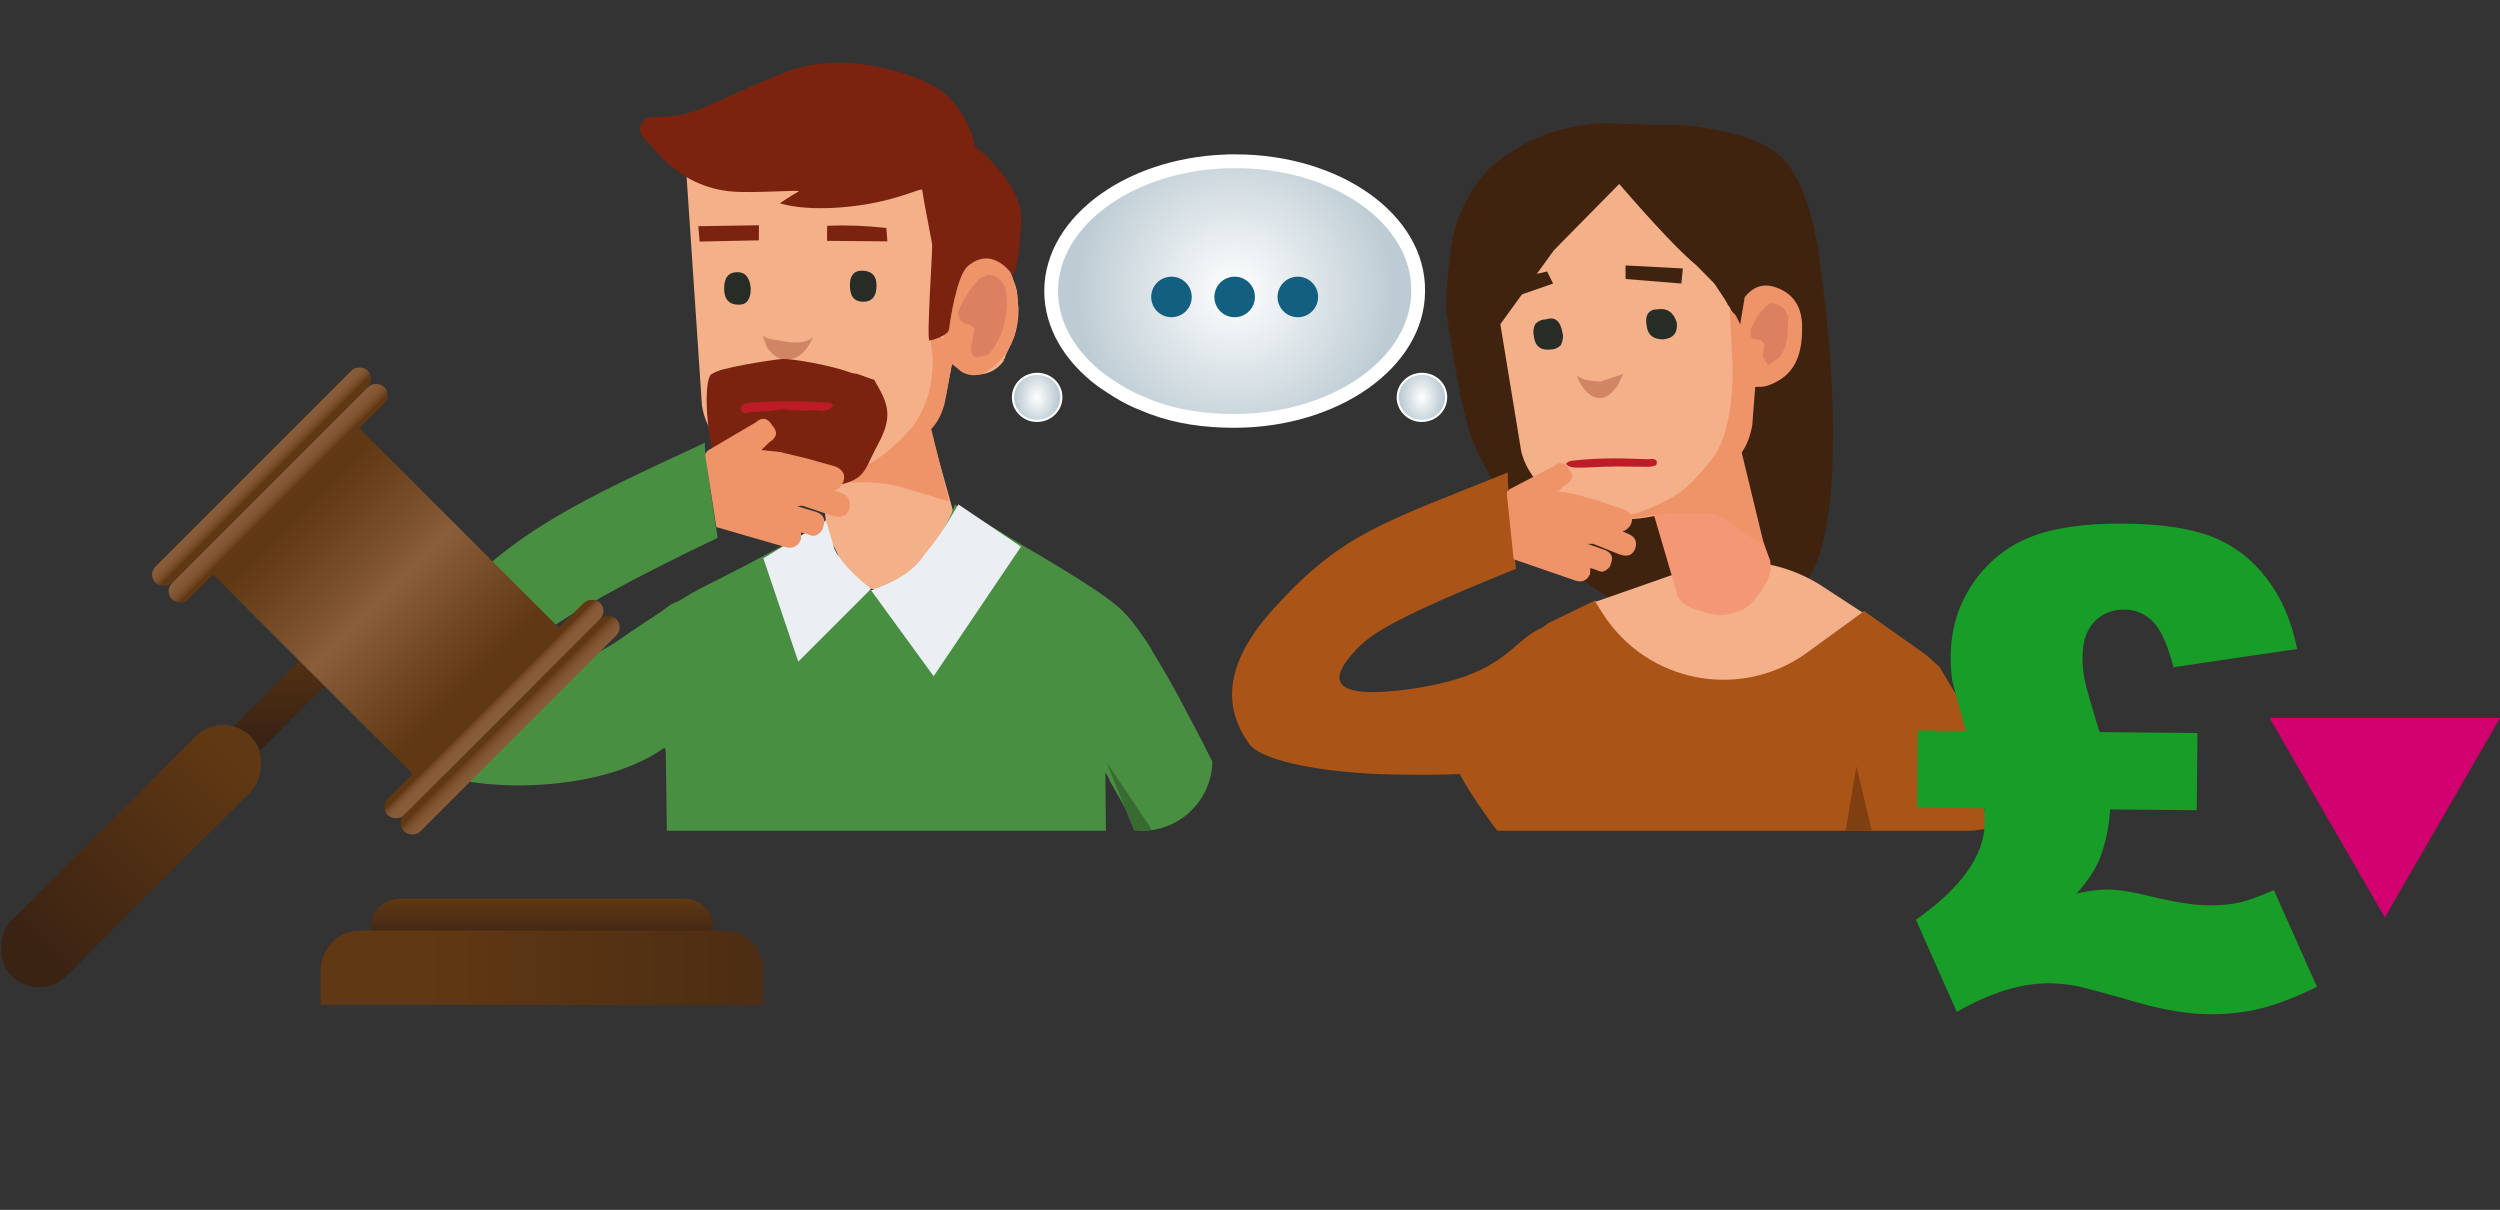
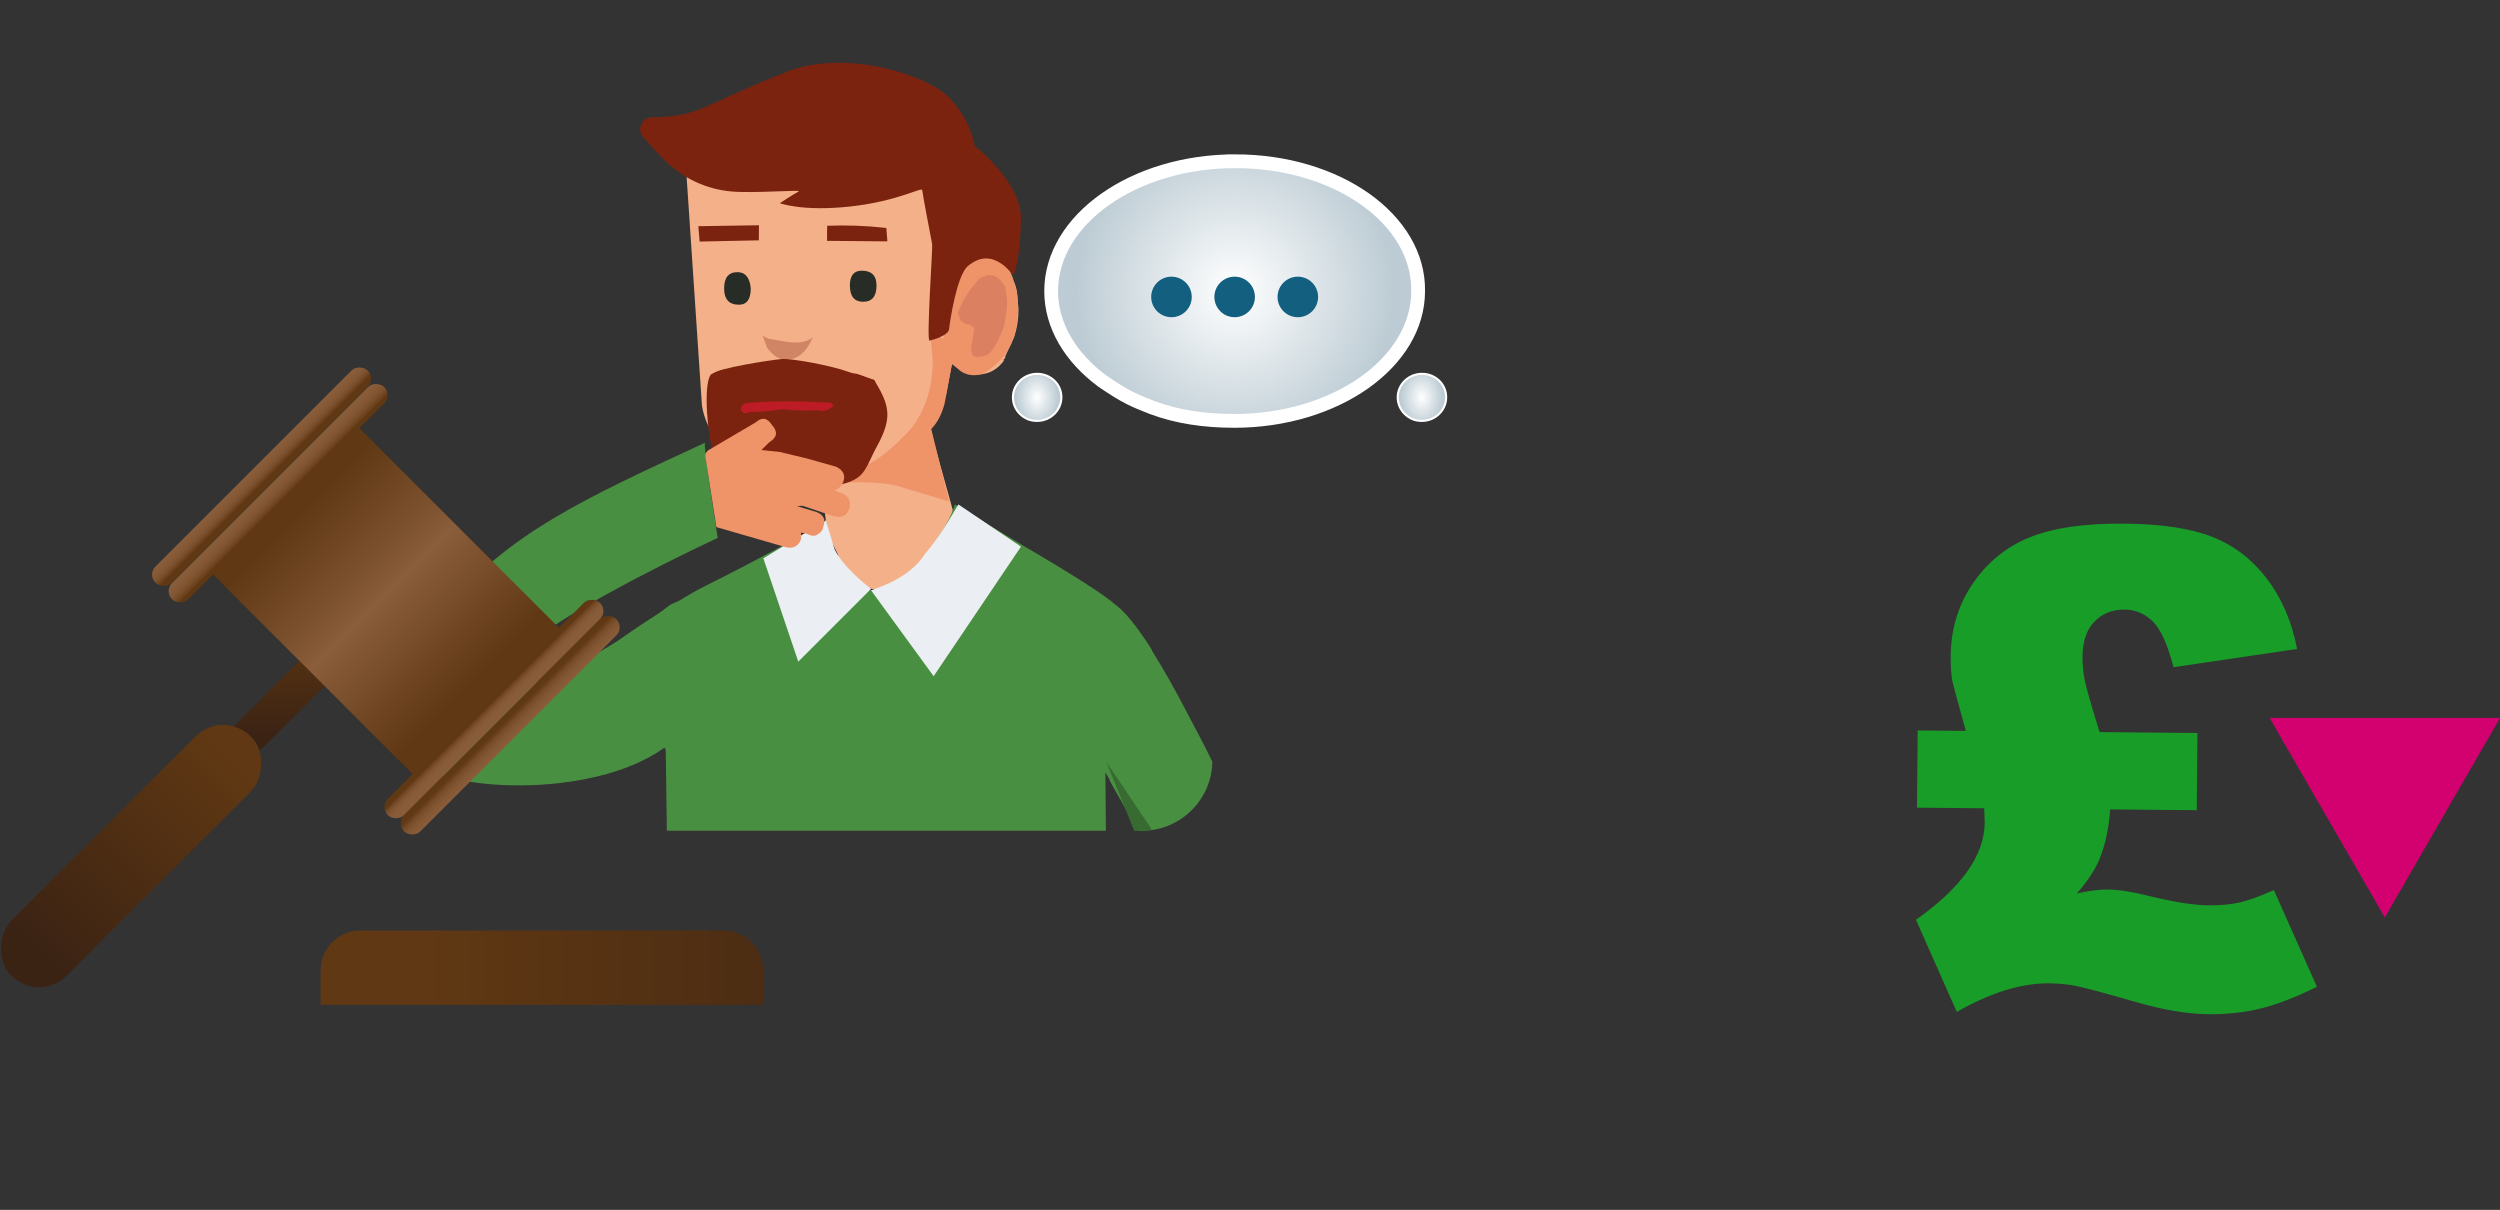
<svg xmlns="http://www.w3.org/2000/svg" xmlns:xlink="http://www.w3.org/1999/xlink" id="text" width="340.589" height="164.825" viewBox="0 0 340.589 164.825">
  <rect x="0" y="0" width="340.589" height="164.825" fill="#333333" stroke="none" />
  <defs>
    <style>.cls-1{fill:#376b32;}.cls-1,.cls-2,.cls-3,.cls-4,.cls-5,.cls-6,.cls-7,.cls-8,.cls-9,.cls-10,.cls-11,.cls-12,.cls-13,.cls-14,.cls-15,.cls-16,.cls-17,.cls-18,.cls-19,.cls-20,.cls-21,.cls-22,.cls-23,.cls-24,.cls-25,.cls-26,.cls-27,.cls-28,.cls-29{stroke-width:0px;}.cls-2{fill:#40230f;}.cls-3,.cls-14,.cls-17,.cls-28{fill-rule:evenodd;}.cls-3,.cls-20{fill:#7c2310;}.cls-4{fill:#bd1b25;}.cls-5{fill:#d6cec7;}.cls-6{fill:#803f11;}.cls-7{fill:url(#linear-gradient-6);}.cls-8{fill:#f4b089;}.cls-9{fill:url(#linear-gradient-5);}.cls-10{fill:none;}.cls-11{fill:#d30170;}.cls-30{clip-path:url(#clippath-1);}.cls-12{fill:#d08564;}.cls-13{fill:#ab5417;}.cls-14{fill:url(#linear-gradient);}.cls-15{fill:#db8061;}.cls-16{fill:url(#linear-gradient-7);}.cls-17{fill:url(#linear-gradient-2);}.cls-18{fill:url(#linear-gradient-3);}.cls-31{clip-path:url(#clippath);}.cls-19{fill:url(#linear-gradient-9);}.cls-32{fill:url(#radial-gradient);stroke-width:1.877px;}.cls-32,.cls-33,.cls-34{stroke:#fff;stroke-miterlimit:10;}.cls-21{fill:#f49774;}.cls-22{fill:#ebeef2;}.cls-23{fill:url(#linear-gradient-8);}.cls-33{fill:url(#radial-gradient-2);}.cls-33,.cls-34{stroke-width:.29px;}.cls-24{fill:#ef9369;}.cls-25{fill:#125f80;}.cls-26{fill:#272c26;}.cls-27{fill:#498f42;}.cls-28{fill:url(#linear-gradient-4);}.cls-29{fill:#179d28;}.cls-34{fill:url(#radial-gradient-3);}</style>
    <clipPath id="clippath">
-       <rect class="cls-10" x="164.543" y="0" width="113.179" height="113.179" rx="9.6" ry="9.6" />
-     </clipPath>
+       </clipPath>
    <clipPath id="clippath-1">
      <rect class="cls-10" x="51.992" y="0" width="113.179" height="113.179" rx="9.6" ry="9.6" />
    </clipPath>
    <linearGradient id="linear-gradient" x1="73.834" y1="128.315" x2="73.834" y2="122.495" gradientUnits="userSpaceOnUse">
      <stop offset="0" stop-color="#3b2314" />
      <stop offset="1" stop-color="#603813" />
    </linearGradient>
    <linearGradient id="linear-gradient-2" x1="144.339" y1="131.837" x2="58.096" y2="131.837" xlink:href="#linear-gradient" />
    <linearGradient id="linear-gradient-3" x1="339.78" y1="-4949.276" x2="339.78" y2="-4912.558" gradientTransform="translate(-321.922 5047.009)" gradientUnits="userSpaceOnUse">
      <stop offset="0" stop-color="#603813" />
      <stop offset=".771" stop-color="#442813" />
      <stop offset="1" stop-color="#3b2314" />
    </linearGradient>
    <linearGradient id="linear-gradient-4" x1="41.895" y1="84.107" x2="41.895" y2="100.006" gradientTransform="matrix(1,0,0,1,0,0)" xlink:href="#linear-gradient-3" />
    <linearGradient id="linear-gradient-5" x1="-2960.64" y1="3198.412" x2="-2960.64" y2="3231.512" gradientTransform="translate(3013.23 -3133.55)" gradientUnits="userSpaceOnUse">
      <stop offset="0" stop-color="#603813" />
      <stop offset=".34" stop-color="#7b502d" />
      <stop offset=".495" stop-color="#8a5d3b" />
      <stop offset="1" stop-color="#603813" />
    </linearGradient>
    <linearGradient id="linear-gradient-6" x1="315.624" y1="-4979.502" x2="320.067" y2="-4979.502" gradientTransform="translate(-4941.613 -251.797) rotate(90)" gradientUnits="userSpaceOnUse">
      <stop offset="0" stop-color="#8a5d3b" />
      <stop offset=".516" stop-color="#885b39" />
      <stop offset=".716" stop-color="#815532" />
      <stop offset=".861" stop-color="#754a27" />
      <stop offset=".979" stop-color="#643b16" />
      <stop offset="1" stop-color="#603813" />
    </linearGradient>
    <linearGradient id="linear-gradient-7" x1="312.852" y1="-4979.502" x2="316.554" y2="-4979.502" gradientTransform="translate(-4943.866 -250.864) rotate(90)" xlink:href="#linear-gradient-6" />
    <linearGradient id="linear-gradient-8" x1="362.596" y1="-4979.502" x2="359.742" y2="-4979.502" gradientTransform="translate(-4912.211 -263.976) rotate(90)" xlink:href="#linear-gradient-6" />
    <linearGradient id="linear-gradient-9" x1="367.37" y1="-4979.502" x2="362.887" y2="-4979.502" gradientTransform="translate(-4909.994 -264.894) rotate(90)" xlink:href="#linear-gradient-6" />
    <radialGradient id="radial-gradient" cx="168.203" cy="39.653" fx="168.203" fy="39.653" r="21.654" gradientUnits="userSpaceOnUse">
      <stop offset="0" stop-color="#fff" />
      <stop offset="1" stop-color="#bdccd4" />
    </radialGradient>
    <radialGradient id="radial-gradient-2" cx="131.914" cy="54.136" fx="131.914" fy="54.136" r="3.924" gradientTransform="translate(45.242 -0) scale(.728 1)" xlink:href="#radial-gradient" />
    <radialGradient id="radial-gradient-3" cx="203.904" cy="54.136" fx="203.904" fy="54.136" r="3.924" gradientTransform="translate(45.242 -0) scale(.728 1)" xlink:href="#radial-gradient" />
  </defs>
  <g class="cls-31">
    <path class="cls-13" d="m276.741,138.513c-4.111-17.264-6.371-27.335-6.782-30.212-.274-3.151-.548-5.275-.822-6.372-.411-2.603-1.233-4.933-2.466-6.988l-2.466-4.111-1.85-1.645-8.426-5.96-7.141,5.265c-9.258,6.826-22.36,4.392-28.549-5.304l-.893-1.4-6.372,3.083c-4.658,3.288-9.431,11.249-12.582,16.456-3.49.947,8.584,15.713,8.584,15.713l3.588,7.908c1.096,6.029,1.439,11.715,1.028,17.059-.717,6.186-1.084,14.403-2.623,24.755,5.997,2.092,13.448,4.388,21.688,4.462,8.775.079,17.629-2.786,23.771-5.346l-.704-2.907c-2.192-8.769-3.287-14.866-3.288-18.292l.205-7.194c.274-1.918.822-3.974,1.645-6.165l4.111-11.304,3.905,7.81c2.604,5.754,4.248,10.276,4.933,13.564.822,5.207-.412,16.99-3.7,35.35,0,2.604.548,3.699,1.645,3.288l5.549.205c1.645-3.425,3.288-7.741,4.932-12.948,3.152-11.098,4.179-20.69,3.083-28.774Z" />
    <g id="Symbol_1_Newcz_0_Layer2_3_MEMBER_9_MEMBER_0_MEMBER_0_MEMBER_0_FILL">
      <path class="cls-2" d="m207.439,19.726c3.026-1.641,6.509-2.624,10.449-2.949l9.145.242c1.63-.1,3.794.1,6.492.602,2.292.491,5.188,1.119,7.766,2.675,5.581,3.369,6.569,15.081,6.746,16.292,2.043,13.992,3.497,40.008-3.464,43.934-6.77,3.818-8.024,3.887-16.112,4.016-7.954.127-21.167-11.128-24.615-18.102-3.055-6.178-3.898-4.742-6.783-23.736-.301-1.985.522-8.028.522-8.028.042-1.576.725-4.747,2.412-7.813,2.203-4.004,4.407-5.205,7.441-7.132Z" />
    </g>
    <g id="Symbol_1_Newczashhaww_0_Layer2_3_MEMBER_6_MEMBER_0_MEMBER_0_MEMBER_0_FILL">
      <path class="cls-6" d="m219.811,126.182l2.466-.205-2.877,1.439c-1.918.822-3.357,1.233-4.316,1.233-1.37,0-2.672-.206-3.905-.617l-1.028-4.111c1.507,1.096,3.289,1.781,5.344,2.055.685.137,2.124.205,4.316.205Z" />
    </g>
    <g id="Symbol_1_Newczashhaww_0_Layer2_3_MEMBER_10_MEMBER_0_MEMBER_0_MEMBER_0_FILL">
      <path class="cls-8" d="m248.338,79.916l5.385,3.517-7.459,5.436c-9.094,6.628-21.896,4.194-27.924-5.308l-.995-1.568,12.395-4.338c2.671-.935,5.502-1.325,8.327-1.149h0c3.661.229,7.2,1.403,10.272,3.409Z" />
    </g>
    <g id="Symbol_1_Newczashhaww_0_Layer2_3_MEMBER_11_MEMBER_0_MEMBER_0_MEMBER_0_FILL">
      <path class="cls-21" d="m241.186,76.445v.411c.274.822-.206,2.124-1.439,3.905-1.096,1.644-2.26,2.535-3.494,2.672-1.233.548-2.741.48-4.521-.205-1.781-.411-2.878-1.165-3.289-2.261v-.205s-3.083-10.482-3.083-10.482h-.205s10.893-7.81,10.893-7.81l5.138,13.976Z" />
    </g>
    <g id="Symbol_1_Newczashhaww_0_Layer2_3_MEMBER_12_MEMBER_0_MEMBER_0_MEMBER_0_FILL">
      <path class="cls-8" d="m220.596,25.063c4.859,5.618,8.368,9.317,10.528,11.098l2.429,2.466c1.215,1.781,1.822,2.74,1.822,2.877.54.548.811,1.644.81,3.288.001,1.916.202,3.08.607,3.494-.134-.142-.066-.827.203-2.055l.608-4.316c.405-1.233,1.147-2.055,2.227-2.466,1.215-.137,2.227.069,3.037.617,1.215.959,1.89,2.124,2.025,3.494l.405,2.055-.405,2.055-1.012,1.85v.205l-.202.205v.205s-1.979,1.746-1.979,1.746l-1.868.72c-.539,0-1.214.274-2.025.822-.135,3.288-.742,6.097-1.822,8.427l.203.616-10.73,7.81c-5.534,1.233-10.595,0-15.184-3.7-1.62-1.644-2.632-3.357-3.037-5.138l-2.835-17.264,7.289-10.071,8.908-9.043Z" />
    </g>
    <g id="Symbol_1_Newczashhaww_0_Layer2_3_MEMBER_13_MEMBER_0_MEMBER_0_MEMBER_0_FILL">
      <path class="cls-24" d="m237.692,40.478c1.096-1.37,2.398-1.85,3.905-1.439,2.741.822,4.042,2.809,3.905,5.96,0,3.288-1.028,5.549-3.083,6.782-1.37.822-2.466,1.096-3.288.822l-.411,5.344c-.274,1.507-.754,2.74-1.439,3.7l3.083,12.742-2.877-1.85c-1.781-1.37-3.083-2.192-3.905-2.466-2.192-.411-5.617-.274-10.276.411-1.233.274-3.357.206-6.371-.205,2.877.274,5.138.068,6.782-.617,1.781-.685,3.22-1.37,4.316-2.055,1.644-.959,3.493-2.809,5.549-5.549,1.644-2.466,2.467-6.508,2.467-12.126l-.411-8.015c-.001.137.274.479.822,1.028l.617,1.233.616-3.7Z" />
    </g>
    <g id="Symbol_1_Newczashhaww_0_Layer2_3_MEMBER_14_MEMBER_0_MEMBER_0_MEMBER_0_FILL">
      <path class="cls-15" d="m241.186,41.3c.822,0,1.507.343,2.055,1.028l.411.822-.206,3.083c-.274,1.507-.822,2.466-1.644,2.877l-.616.411c-.274.274-.412.274-.411,0-.274-.274-.411-.48-.411-.617l-.205-.205.205-1.85c-.274-.411-.548-.616-.822-.616h-.206c-.548 0-.822-.205-.822-.617v-.617c.411-1.233,1.096-2.329,2.055-3.288l.617-.411Z" />
    </g>
    <g id="Symbol_1_Newczashhaww_0_Layer2_3_MEMBER_15_MEMBER_0_MEMBER_0_MEMBER_0_FILL">
      <path class="cls-12" d="m218.079,51.972l3.083-1.028-.822,1.644c-.822,1.096-1.576,1.644-2.261,1.644-1.37,0-2.466-1.028-3.288-3.083.685.548,1.781.822,3.288.822Z" />
    </g>
    <g id="Symbol_1_Newczashhaww_0_Layer2_3_MEMBER_16_MEMBER_0_MEMBER_0_MEMBER_0_FILL">
-       <path class="cls-26" d="m226.594,46.233c-1.37 0-2.123-.617-2.261-1.85-.274-1.507.274-2.26,1.644-2.261,1.233-.137,2.055.479,2.466,1.849.138,1.37-.479,2.124-1.849,2.261Z" />
-     </g>
+       </g>
    <g id="Symbol_1_Newczashhaww_0_Layer2_3_MEMBER_17_MEMBER_0_MEMBER_0_MEMBER_0_FILL">
      <path class="cls-26" d="m211.227,47.621c-1.37.137-2.124-.48-2.261-1.85-.137-.548-.068-1.096.206-1.644.411-.411.89-.617,1.439-.617,1.233-.411,1.986.206,2.26,1.85.138.411.069.959-.205,1.644-.411.411-.891.616-1.439.616Z" />
    </g>
    <g id="Symbol_1_Newczashhaww_0_Layer2_3_MEMBER_18_MEMBER_0_MEMBER_0_MEMBER_0_FILL">
      <path class="cls-2" d="m229.06,38.628l-7.604-.616v-1.85s7.81.411,7.81.411l-.206,2.055Z" />
    </g>
    <g id="Symbol_1_Newczashhaww_0_Layer2_3_MEMBER_19_MEMBER_0_MEMBER_0_MEMBER_0_FILL">
      <path class="cls-2" d="m206.863,40.272l1.233-2.672,2.672-.616.822,1.644-4.727,1.644Z" />
    </g>
    <path class="cls-6" d="m252.901,153.311c-1.645-11.098-2.329-16.99-2.055-17.675l5.755-15.826-3.699-15.414-2.878,17.47c-.411,2.055-1.37,3.22-2.877,3.494-3.288.822-5.823,1.233-7.604,1.233l-8.838-1.233c0,.274.822.822,2.466,1.644,1.919.96,3.289,1.507,4.111,1.645l8.016.616-1.439,3.699-1.028,11.715,2.261,5.344,4.128,17.82c2.137-.728,3.386-1.854,5.115-2.591-.674-3.681-.662-7.315-1.433-11.94Z" />
    <path class="cls-5" d="m207.8,169.526s12.854,4.875,22.145,4.59c9.291-.284,25.596-5.878,25.596-5.878l-.811-4.403s-17.388,4.276-24.689,4.292c-7.301.016-21.473-3.769-21.473-3.769l-.768,5.168Z" />
    <path class="cls-13" d="m189.282,105.502c-8.082-.172-17.256-1.635-19.084-4.149-5.175-7.117-.796-13.925,3.509-18.643,9.121-9.996,14.545-11.439,31.771-18.36-.392-.135,1.055,13.137,1.055,13.137-9.742,3.962-18.192,7.516-21.136,10.387-6.507,6.348-1.006,6.956,5.75,6.123,14.135-1.743,14.464-6.637,19.005-8.498,1.611-.66,5.373-.633,5.373-.633,3.564,8.002,18.054,21.579-26.243,20.637Z" />
    <g id="Symbol_1_Newcz_0_Layer2_3_MEMBER_20_MEMBER_0_MEMBER_0_MEMBER_0_FILL">
      <path class="cls-4" d="m225.718,62.923c-.001.539-.155.537-1.011.674l-4.338-.046c-2.023,0-.286.104-1.381.018-1.011.003-4.462.298-5.001.028-.809-.269-.809-.539,0-.809,4.253-.51,7.544-.313,10.66-.225.768-.112,1.069.09,1.07.36Z" />
    </g>
    <g id="Symbol_1_Newcz_0_Layer2_2_MEMBER_27_MEMBER_0_MEMBER_0_MEMBER_0_FILL">
      <path class="cls-24" d="m205.281,67.239l.061-.255.306-.329,6.085-3.175c.825-.664,1.509-.497,2.052.501.664.825.497,1.509-.501,2.052l-1.015.902,2.301.365,3.276.967,3.553,1.201c.907.477,1.163,1.146.769,2.008-.28.476-.651.786-1.112.929l.839.352c.861.394,1.159,1.04.894,1.94-.349.944-1.06,1.224-2.133.837l-3.496-1.393-.193-.057-.635.022,2.397.86c.862.394,1.095,1.022.701,1.883-.03.34-.295.646-.795.918-.332.181-.737.131-1.213-.149l-.771-.228-.035.828c-.394.861-1.04,1.159-1.94.894l-8.466-2.923-.93-8.947Z" />
    </g>
  </g>
  <g class="cls-30">
    <g id="Symbol_1_Newcz_0_Layer2_2_MEMBER_0_MEMBER_0_MEMBER_0_MEMBER_0_FILL">
      <path class="cls-8" d="m104.305,17.788c4.971,1.075,6.485-.922,8.366-.922,3.493.269,8.221,1.841,13.794,7.112l3.628,6.737-.605,5.32c1.612,1.478-1.209,6.552-.403,8.299l1.612-6.449v-.202c.537-1.075,1.478-1.814,2.821-2.217,1.075-.134,2.15.202,3.225,1.008,1.075,1.075,1.68,2.217,1.814,3.426l.202,2.217c0,1.343-.202,2.62-.605,3.829l-1.209,2.62v.202s-.201.202-.201.202v.202c-.806,1.075-1.814,1.679-3.023,1.814-1.209.134-2.553-.336-4.031-1.411l-.806,4.232c-.537,1.746-1.276,3.224-2.217,4.434l3.124,11.194v.403c0,1.343-.657,4.118-2.404,6.267-2.016,2.553-3.628,3.896-4.837,4.031-1.478.403-3.157.336-5.038-.202-1.881-.403-3.34-3.287-3.34-4.362l-1.499-3.024-.719-6.851c-3.359.403-5.979.134-7.86-.806-1.747-.672-3.695-2.083-5.845-4.232-1.478-1.746-2.351-3.561-2.62-5.441l-2.217-33.052,6.434-5.299,4.457.922Zm25.788,28.157l-.605-.202.202.605.403-.403Z" />
    </g>
    <g id="Symbol_1_Newcz_0_Layer2_2_MEMBER_2_MEMBER_0_MEMBER_0_MEMBER_0_FILL">
      <path class="cls-24" d="m117.8,63.479c-.672.403-2.351.941-5.038,1.612-.806.269-2.351.403-4.635.403l4.031.403c5.24-.403,8.934-.202,11.084.605l6.046,1.814-2.419-9.875c.806-.806,1.411-1.948,1.814-3.426l1.008-5.442,1.209,1.008c.806.537,1.747.672,2.822.403,2.821-1.478,4.434-3.829,4.837-7.054.269-2.284.134-4.098-.403-5.442-.403-1.746-1.277-2.821-2.62-3.224-.94-.403-2.015-.336-3.224.202l-1.209.806-2.62,9.875-1.209-.605-.605-1.209.403,4.837c0,3.493-.941,6.516-2.821,9.069-2.418,2.687-4.569,4.434-6.449,5.24Z" />
    </g>
    <g id="Symbol_1_Newcz_0_Layer2_2_MEMBER_3_MEMBER_0_MEMBER_0_MEMBER_0_FILL">
      <path class="cls-15" d="m136.945,39.094c-.672-1.209-1.478-1.747-2.418-1.612l-1.008.403-.201.202c-1.209,1.343-2.083,2.687-2.62,4.031-.269.403-.269.739,0,1.008,0,.403.202.672.605.806l.201.202c.672,0,1.075.269,1.209.806l-.403,2.418v.403c.134.806.605,1.075,1.411.806l.806-.202c.806-.672,1.546-1.948,2.217-3.829.403-1.746.537-3.09.403-4.031l-.202-1.411Z" />
    </g>
    <g id="Symbol_1_Newcz_0_Layer2_2_MEMBER_4_MEMBER_0_MEMBER_0_MEMBER_0_FILL">
      <path class="cls-12" d="m104.499,47.356c.806,1.075,1.612,1.612,2.418,1.612,1.612.134,2.889-.873,3.829-3.023-.806.672-2.015.873-3.627.605l-2.419-.403-.806-.403.605,1.612Z" />
    </g>
    <g id="Symbol_1_Newcz_0_Layer2_2_MEMBER_5_MEMBER_0_MEMBER_0_MEMBER_0_FILL">
      <path class="cls-26" d="m119.412,38.892c0-1.343-.672-2.015-2.015-2.015-1.075,0-1.613.672-1.612,2.015-.001,1.478.605,2.217,1.814,2.217,1.209,0,1.814-.739,1.814-2.217Z" />
    </g>
    <g id="Symbol_1_Newcz_0_Layer2_2_MEMBER_6_MEMBER_0_MEMBER_0_MEMBER_0_FILL">
      <path class="cls-26" d="m102.281,39.295c-.134-1.478-.739-2.217-1.814-2.217-1.209,0-1.815.739-1.814,2.217-.001,1.478.672,2.217,2.015,2.217,1.075-0,1.612-.739,1.612-2.217Z" />
    </g>
    <g id="Symbol_1_Newcz_0_Layer2_2_MEMBER_7_MEMBER_0_MEMBER_0_MEMBER_0_FILL">
      <path class="cls-20" d="m120.749,31.062c-2.658-.312-5.346-.414-8.06-.305l-.017,2.055,8.221.07-.143-1.819Z" />
    </g>
    <g id="Symbol_1_Newcz_0_Layer2_2_MEMBER_8_MEMBER_0_MEMBER_0_MEMBER_0_FILL">
      <path class="cls-20" d="m103.398,30.687l-8.262.127.179,2.096,8.065-.168.018-2.055Z" />
    </g>
    <path class="cls-20" d="m97.242,62.292c.854,3.607,1.563,3.966,6.271,4.331,3.373.261,4.839.261,7.594-.059,7.128-.829,6.261-1.919,8.425-5.874,2.165-3.955,1.539-5.617-.428-8.914-3.106-1.04-2.574-1.471-4.395.455-2.025,2.141-1.264,3.939-6.127,4.525-6.306.76-6.399-3.093-6.741-3.896-1.787-4.192-4.221-1.969-4.767-1.94-1.008.053-1.188,5.644.168,11.373Z" />
    <path class="cls-20" d="m115.525,50.639c-2.029-.762-7.613-1.855-9.079-1.721-1.466.134-8.523,1.199-9.372,2.002-.849.802,0,3.13,0,3.13l5.463,4.196s9.033-.73,10.354-.436c1.321.294,3.222-3.76,3.222-3.76,0,0,3.659.441,3.659.241,0-.201-.668-2.514-.668-2.514l-3.579-1.137Z" />
    <path class="cls-3" d="m126.994,33.27c.095.379-.812,13.23-.357,13.131.456-.099,2.572-.677,2.665-1.58.093-.903,1.021-7.281,2.557-8.573,3.516-2.957,6.072,1.359,6.228,1.214.155-.146.943-2.707,1.007-7.695.064-4.988-6.319-9.893-6.319-9.893,0,0-.368-3.304-3.439-6.529-3.071-3.224-14.248-6.652-22.016-3.61-10.035,3.93-11.455,5.566-15.724,6.081-1.018.123-1.931.166-2.731.161-1.415-.009-2.169,1.645-1.237,2.709.774.884,1.654,1.857,2.557,2.796,2.747,2.857,6.115,4.304,9.427,4.602,3.312.298,9.839-.32,9.165.02-.673.34-2.53,1.58-2.53,1.58,0,0,3.047,1.155,9.531.456,6.484-.7,9.838-2.703,9.86-2.244.022.459,1.356,7.373,1.356,7.373Z" />
    <path class="cls-27" d="m151.983,82.406c-1.454-1.322-5.685-4.032-12.691-8.131l-9.198-5.552c-.661,2.116-1.906,3.901-3.096,5.752-2.38,3.965-5.156,5.948-8.329,5.948-2.909,0-4.694-1.586-5.355-4.759l-.747-4.608c-14.41,8.066-16.151,8.364-19.399,10.401-8.359,5.242-26.966,15.453-2.658,20.411.248.049.199.992.199.992l1.19,87.027,3.172,2.576c2.644,1.984,4.693,3.24,6.148,3.769,4.362,1.851,10.708,2.776,19.037,2.776,7.535,0,16.658-1.719,27.366-5.156l2.777-34.108c.396-5.421.528-15.863.396-31.332l-.199-23.201.637,1.126,5.709-17.784c-1.975-3.117-3.635-5.194-4.957-6.148Z" />
    <g id="Symbol_1_Newcz_0_Layer2_2_MEMBER_24_MEMBER_0_MEMBER_0_MEMBER_0_FILL">
      <path class="cls-1" d="m147.62,193.852l2.182-34.703c.264-3.569.529-11.898.793-24.986l.199-16.856-.595-1.19c-.529-.793-.792.066-.793,2.578-.397,3.041-3.239,11.369-8.527,24.986-5.817,14.278-10.245,24.259-13.286,29.944-2.644,4.891-6.743,10.311-12.295,16.261l-7.337,7.932c.132.265,2.049.595,5.751.992,5.024.265,8.526.331,10.51.199,4.23-.132,12.031-1.851,23.4-5.156Z" />
    </g>
    <g id="Symbol_1_Newcz_0_Layer2_2_MEMBER_25_MEMBER_0_MEMBER_0_MEMBER_0_FILL">
      <path class="cls-22" d="m113.711,74.87l-1.19-3.966-8.527,5.156,4.76,14.079,9.915-9.915c-2.512-1.983-4.165-3.768-4.958-5.354Z" />
    </g>
    <g id="Symbol_1_Newcz_0_Layer2_2_MEMBER_26_MEMBER_0_MEMBER_0_MEMBER_0_FILL">
      <path class="cls-22" d="m118.668,80.422l8.527,11.7,11.898-17.649-8.527-5.751c-1.851,3.173-3.371,5.42-4.561,6.742-1.322,2.115-3.768,3.768-7.337,4.958Z" />
    </g>
    <g id="Symbol_1_Newcz_0_Layer2_2_MEMBER_1_MEMBER_0_MEMBER_0_MEMBER_0_FILL">
      <path class="cls-27" d="m91.359,82.369c-12.9,9.754-29.727,16.927-18.92,5.257,2.775-2.996,15.879-9.925,25.34-14.345,0,0-2.104-13.088-1.708-12.974-16.733,7.731-26.943,12.415-35.484,22.788-4.031,4.896-9.325,13.77-3.835,20.568,3.308,4.095,23.74,5.394,33.758-1.794,16.84-11.181,12.042-24.832.85-19.5Z" />
    </g>
    <g id="Symbol_1_Newcz_0_Layer2_2_MEMBER_27_MEMBER_0_MEMBER_0_MEMBER_0_FILL-2">
      <path class="cls-24" d="m96.07,62.035l.053-.284.318-.378,6.505-3.826c.868-.776,1.629-.63,2.281.435.775.868.63,1.629-.436,2.281l-1.064,1.047,2.547.273,3.651.879,3.968,1.12c1.022.473,1.341,1.194.957,2.162-.281.538-.671.899-1.169,1.082l.941.34c.968.385,1.331,1.078,1.09,2.08-.33,1.056-1.095,1.403-2.295,1.038l-3.917-1.335-.215-.052-.696.06,2.68.81c.968.384,1.26,1.06.875,2.029-.015.375-.288.726-.821,1.052-.355.217-.802.185-1.34-.096l-.859-.207.008.911c-.384.968-1.078,1.331-2.08,1.09l-9.46-2.738-1.521-9.773Z" />
    </g>
    <g id="Symbol_1_Newcz_0_Layer2_2_MEMBER_30_MEMBER_0_MEMBER_0_MEMBER_0_FILL">
      <path class="cls-4" d="m100.906,55.705c.168.573.588.724,1.213.427,1.508-.018,2.992-.147,4.44-.377,1.577.168,3.176.214,4.784.134.727.169,1.362.063,1.861-.304.497-.369.365-.609-.352-.738-3.918-.217-7.293-.252-10.942.045-.56.033-.896.296-1.004.813Z" />
    </g>
    <path class="cls-27" d="m176.104,136.326l-4.561-16.458c-1.718-6.215-4.826-13.485-9.32-21.814-1.998-3.88-3.775-7.023-5.355-9.518l-5.709,17.784,6.304,11.167c4.495,9.386,6.743,15.931,6.742,19.633.265,8.327-1.719,16.855-5.949,25.581-1.851,4.229-3.966,7.799-6.346,10.707l8.725,14.277c2.909-4.229,5.619-8.591,8.13-13.088,5.553-9.915,8.395-17.252,8.527-22.011.397-5.286,0-10.707-1.19-16.261Z" />
    <g id="Symbol_1_Newcz_0_Layer2_2_MEMBER_29_MEMBER_0_MEMBER_0_MEMBER_0_FILL">
      <path class="cls-1" d="m164.602,130.576c-1.322-5.288-4.032-11.369-8.131-18.244l-5.751-8.527,13.485,33.315c1.19,2.776.264,8.858-2.776,18.244l-1.784,6.147c.132.925,1.189.132,3.173-2.38,1.19-2.115,2.049-5.487,2.578-10.113,1.19-6.478.926-12.625-.793-18.442Z" />
    </g>
  </g>
-   <path class="cls-14" d="m97.198,129.478v-3.304c0-2.076-1.886-3.775-4.192-3.775h-38.345c-2.305,0-4.192,1.699-4.192,3.775v3.304h46.728Z" />
  <path class="cls-17" d="m103.984,136.909v-4.735c0-2.975-2.434-5.409-5.41-5.409h-49.482c-2.975,0-5.41,2.434-5.41,5.409v4.735h60.301Z" />
  <rect class="cls-18" x="12.545" y="93.561" width="10.626" height="46.127" rx="5.313" ry="5.313" transform="translate(87.697 21.531) rotate(45)" />
  <path class="cls-28" d="m51.538,84.175l-1.47-1.47c-.539-.539-1.421-.539-1.96,0l-16.261,16.261c.851.237,1.654.685,2.32,1.351h0c.57.57.977,1.242,1.233,1.958l16.139-16.139c.539-.539.539-1.421,0-1.96Z" />
  <rect class="cls-9" x="38.498" y="61.102" width="28.183" height="41.581" rx="1.386" ry="1.386" transform="translate(-42.504 61.173) rotate(-45)" />
  <rect class="cls-7" x="17.444" y="65.625" width="40.889" height="3.134" rx="1.567" ry="1.567" transform="translate(-36.414 46.471) rotate(-45)" />
  <rect class="cls-16" x="15.192" y="63.373" width="40.889" height="3.134" rx="1.567" ry="1.567" transform="translate(-35.482 44.219) rotate(-45)" />
  <rect class="cls-23" x="46.847" y="95.027" width="40.889" height="3.134" rx="1.567" ry="1.567" transform="translate(-48.593 75.874) rotate(-45)" />
  <rect class="cls-19" x="49.063" y="97.244" width="40.889" height="3.134" rx="1.567" ry="1.567" transform="translate(-49.511 78.09) rotate(-45)" />
  <path class="cls-29" d="m286.036,99.738l13.335.122-.096,10.519-11.795-.108c-.17,2.493-.645,4.734-1.427,6.723-.63,1.52-1.672,3.095-3.124,4.726,1.645-.367,3.057-.545,4.231-.534,1.496.014,3.444.325,5.846.934,3.278.794,5.902,1.199,7.867,1.217,1.613.016,3.016-.11,4.207-.379,1.19-.268,2.759-.833,4.703-1.696l5.866,13.171c-2.919,1.44-5.481,2.43-7.686,2.966-2.206.538-4.571.795-7.095.772-2.758-.025-5.907-.539-9.448-1.54-4.654-1.333-7.537-2.108-8.65-2.324-1.113-.215-2.315-.33-3.606-.342-3.785-.034-7.978,1.263-12.58,3.891l-5.562-12.551c6.203-4.374,9.324-8.776,9.365-13.208.002-.234-.021-.894-.069-1.981l-9.155-.084.096-10.519,6.559.06c-1.08-3.884-1.69-6.135-1.831-6.752-.167-.94-.245-2.1-.232-3.479.034-3.668,1.04-6.952,3.018-9.854,1.978-2.901,4.565-4.998,7.761-6.289,3.194-1.291,7.493-1.912,12.893-1.862,5.046.047,9.039.648,11.977,1.805,2.938,1.157,5.414,3.058,7.431,5.702,2.015,2.644,3.386,5.834,4.115,9.567l-16.837,2.486c-.822-3.147-1.778-5.239-2.869-6.277-1.091-1.036-2.341-1.562-3.749-1.575-1.702-.016-3.087.53-4.153,1.635-1.066,1.105-1.608,2.686-1.628,4.739-.01,1.086.083,2.136.279,3.149.195,1.015.878,3.406,2.047,7.172Z" />
  <polygon class="cls-11" points="324.898 124.988 340.589 97.811 309.207 97.811 324.898 124.988" />
  <path class="cls-32" d="m168.272,21.966c-13.788,0-25.068,7.938-25.068,17.687,0,4.735,2.646,9.052,6.963,12.256,3.271,2.238,4.282,2.617,6.824,3.621,3.342,1.253,7.103,1.81,11.142,1.81,13.788,0,25.068-7.938,25.068-17.687.139-9.749-11.002-17.687-24.929-17.687Z" />
  <path class="cls-33" d="m141.306,50.931c-1.819,0-3.308,1.438-3.308,3.205,0,.858.349,1.64.919,2.221.432.406.565.474.9.656.441.227.937.328,1.47.328,1.819,0,3.308-1.438,3.308-3.205.018-1.766-1.452-3.205-3.289-3.205Z" />
  <path class="cls-34" d="m193.727,50.931c-1.819,0-3.308,1.438-3.308,3.205,0,.858.349,1.64.919,2.221.432.406.565.474.9.656.441.227.937.328,1.47.328,1.819,0,3.308-1.438,3.308-3.205.018-1.766-1.452-3.205-3.289-3.205Z" />
  <circle class="cls-25" cx="159.595" cy="40.454" r="2.762" />
  <circle class="cls-25" cx="168.203" cy="40.454" r="2.762" />
  <circle class="cls-25" cx="176.81" cy="40.454" r="2.762" />
</svg>